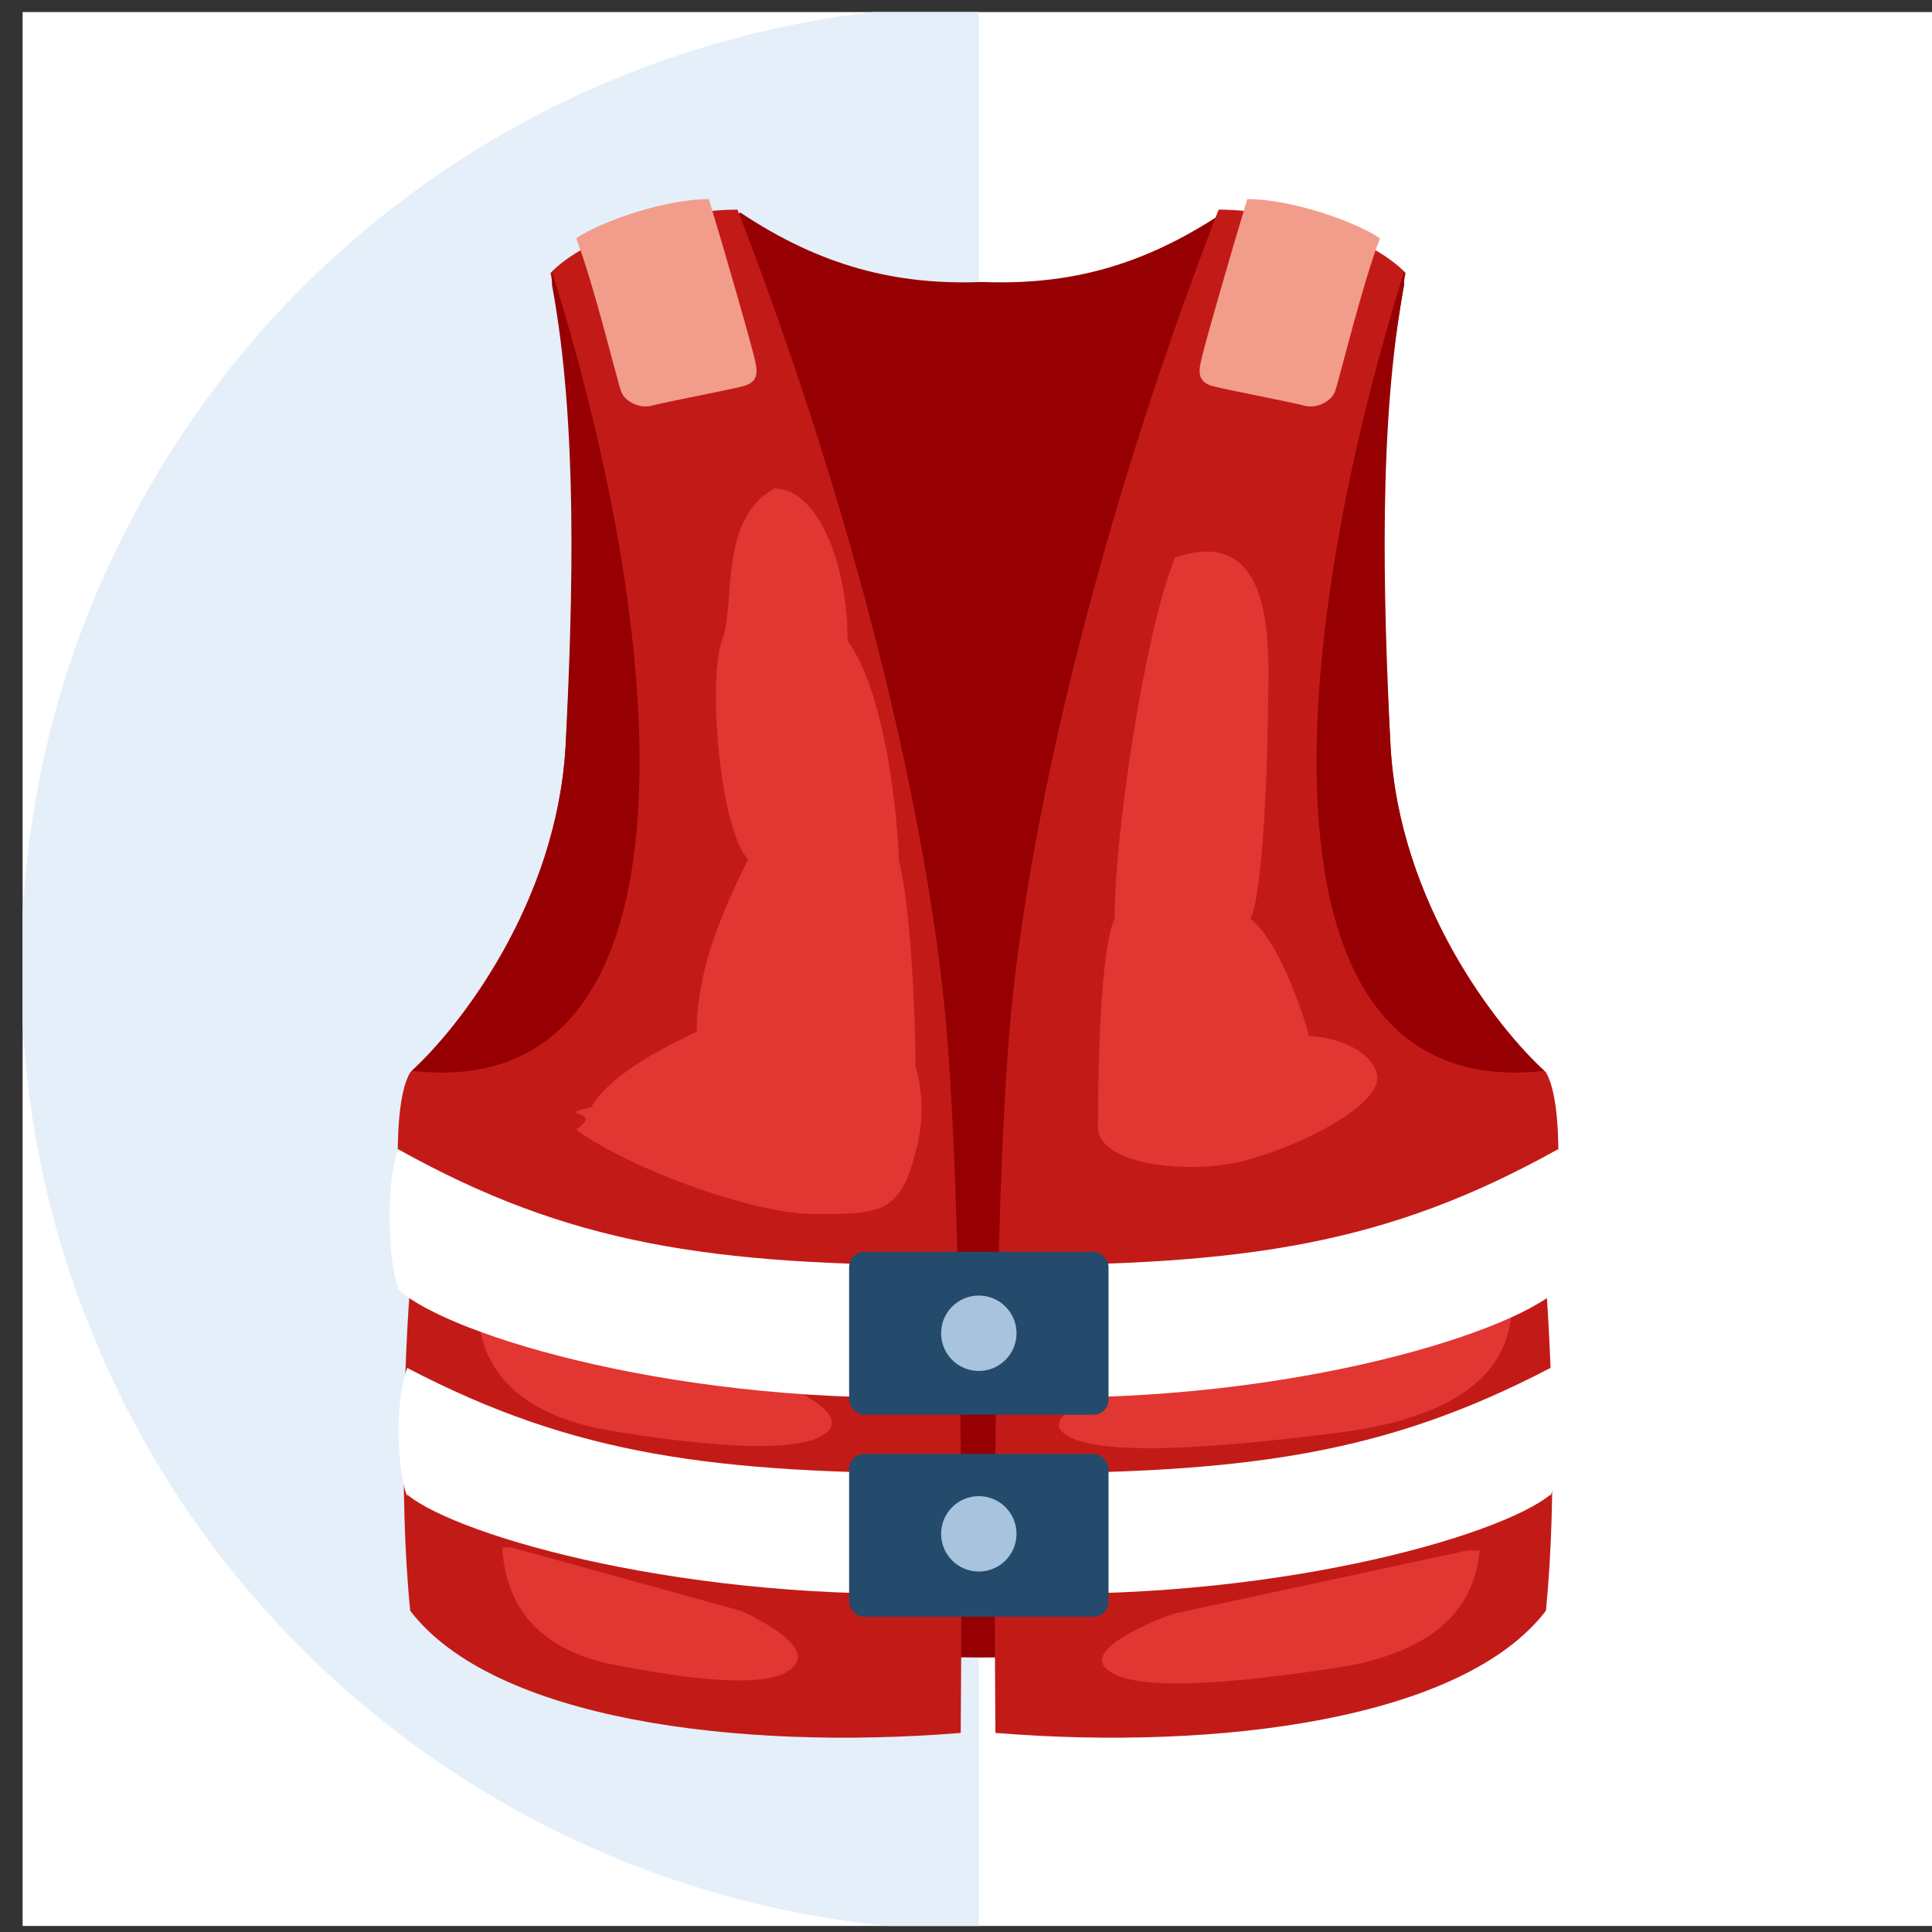
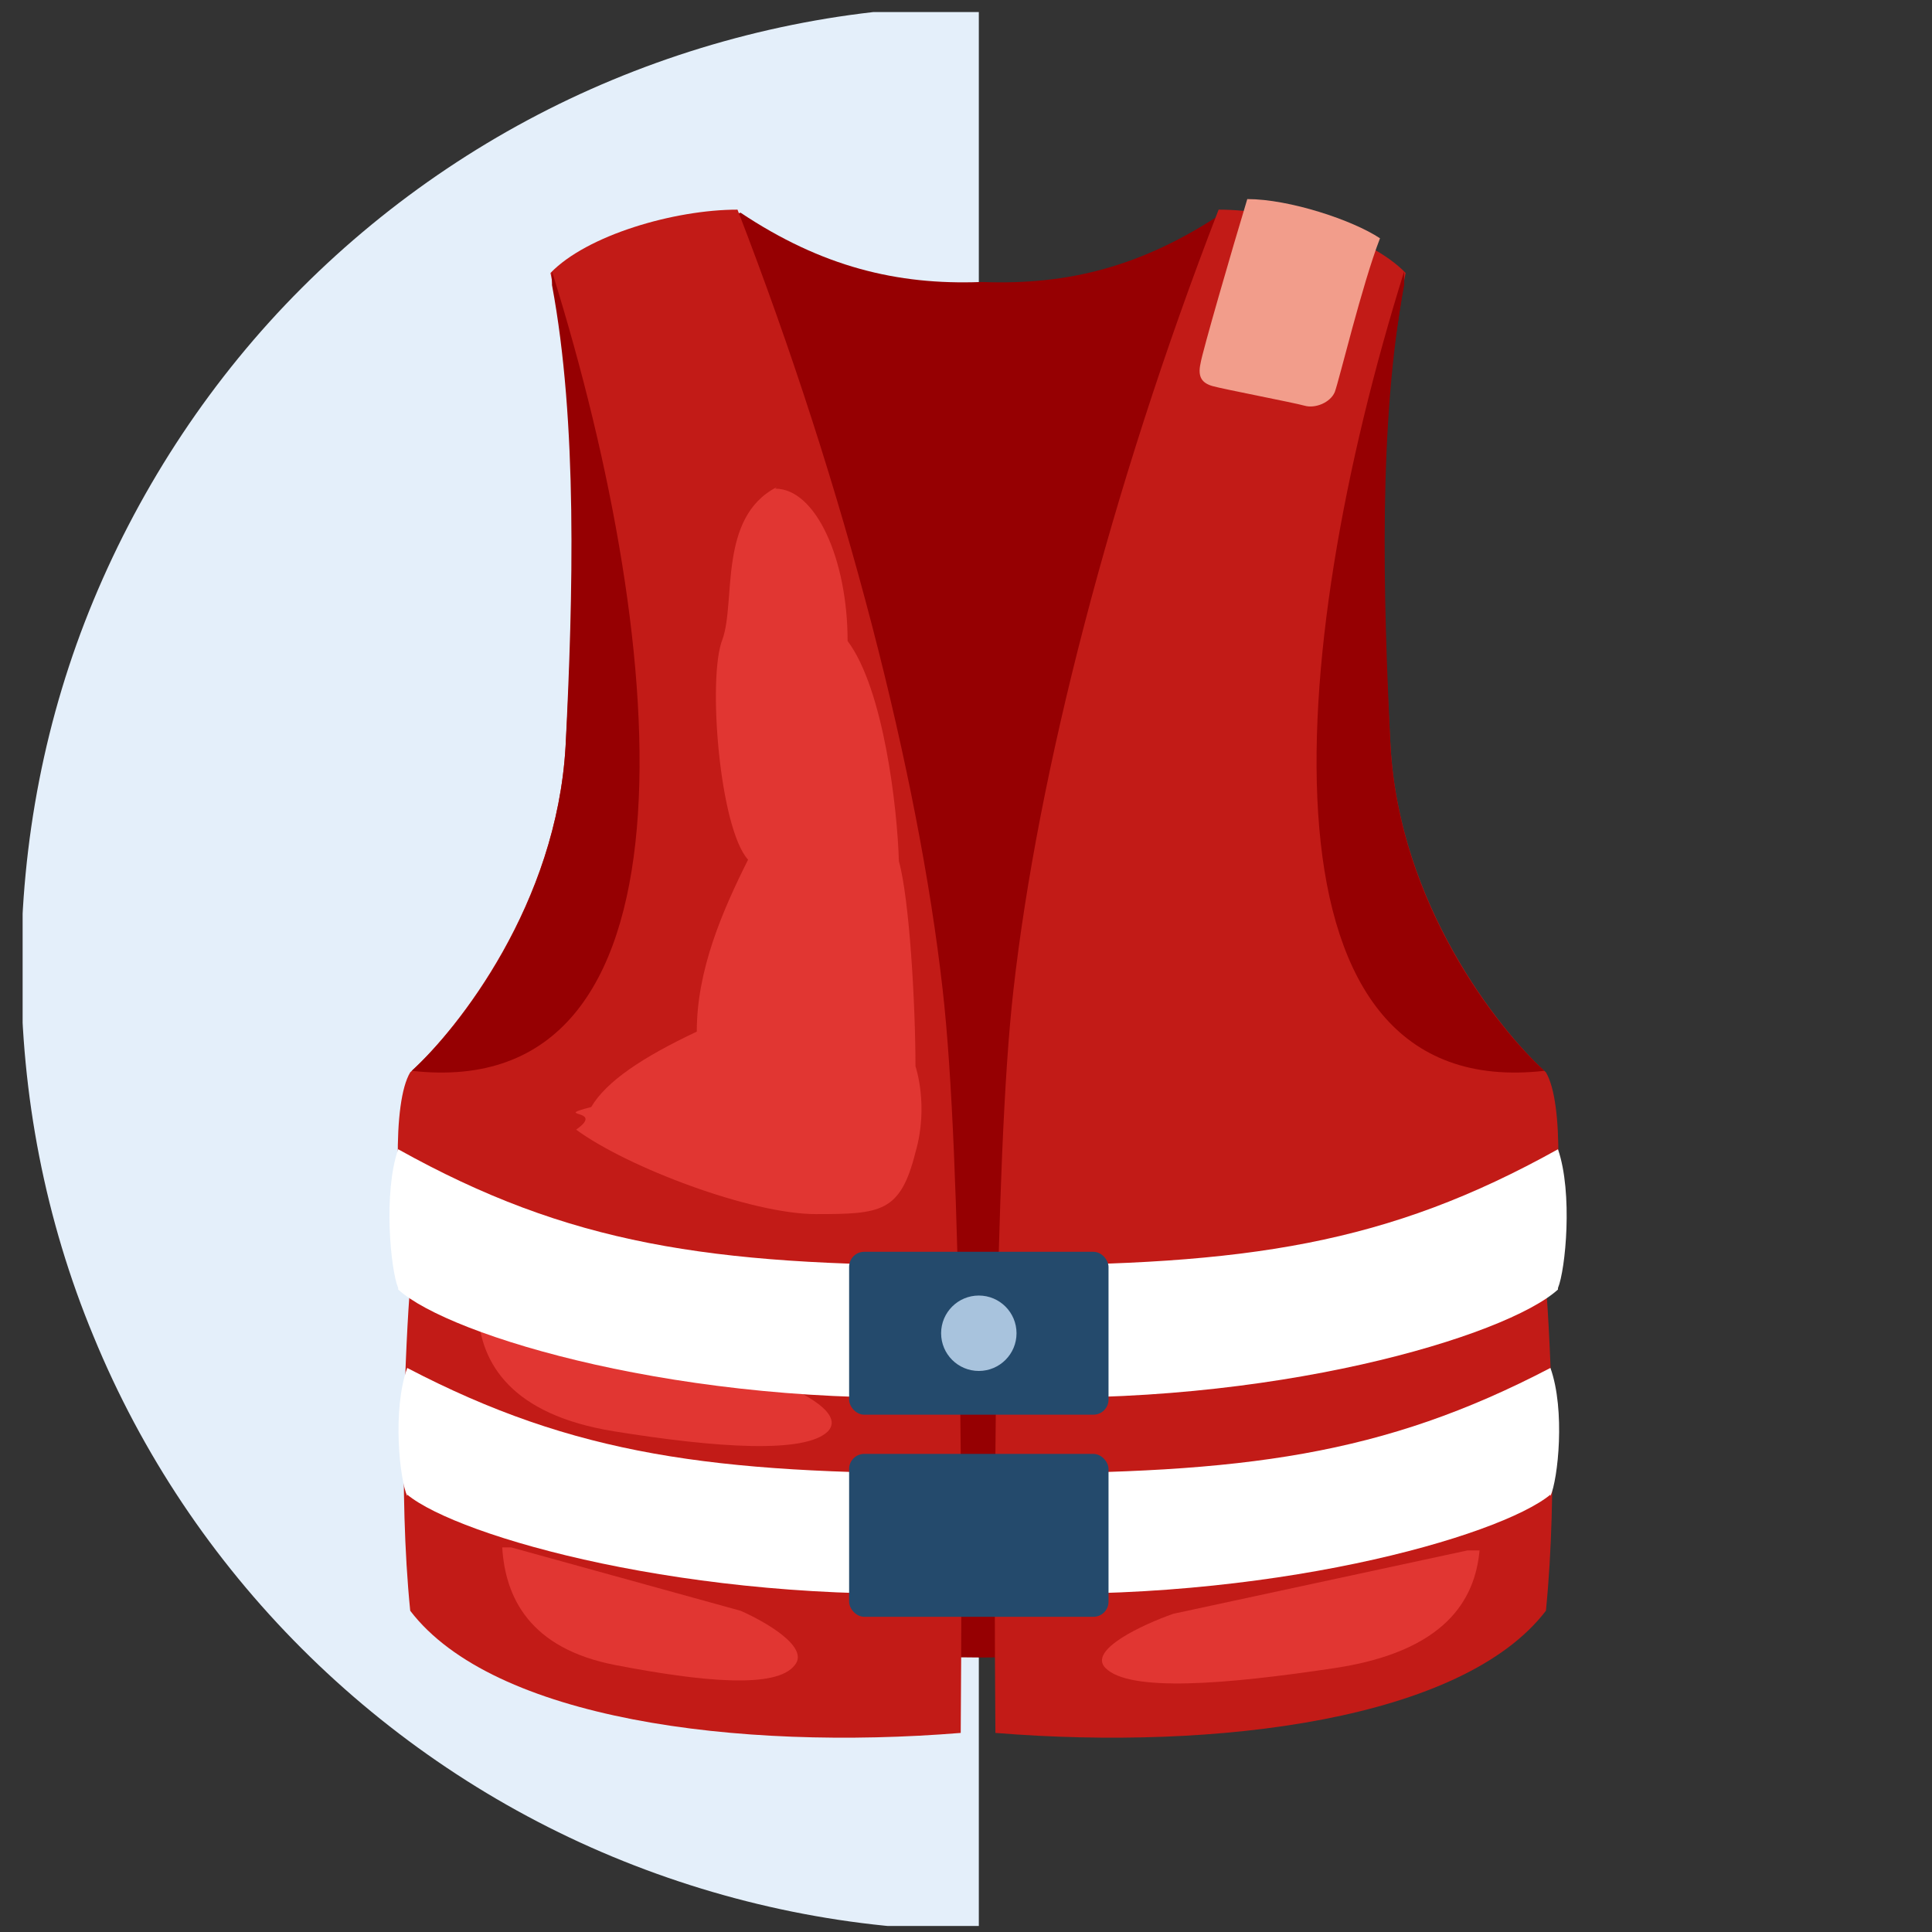
<svg xmlns="http://www.w3.org/2000/svg" id="Layer_1" width="45.2mm" height="45.2mm" version="1.1" viewBox="0 0 128.1 128.1">
  <rect x="0" y="0" width="128.1" height="128.1" fill="#333333" stroke="none" />
  <defs>
    <style>
      .st0 {
        fill: #960002;
      }

      .st1 {
        fill: #e13632;
      }

      .st2 {
        fill: #fff;
      }

      .st3 {
        fill: none;
      }

      .st4 {
        fill: #e4effa;
      }

      .st5 {
        fill: #c21b17;
      }

      .st6 {
        fill: #a8c3dd;
      }

      .st7 {
        fill: #f29d8b;
      }

      .st8 {
        fill: #244a6c;
      }

      .st9 {
        clip-path: url(#clippath);
      }
    </style>
    <clipPath id="clippath">
      <rect class="st3" x="1.5" y=".8" width="126.9" height="126.9" />
    </clipPath>
  </defs>
  <g class="st9">
    <g>
-       <rect class="st2" x="1.5" y=".8" width="126.9" height="126.9" />
      <path class="st4" d="M64.9,128c-8.3,0-16.6-1.7-24.3-4.9-7.7-3.2-14.7-7.9-20.6-13.8-5.9-5.9-10.6-12.9-13.8-20.7-3.2-7.7-4.8-16-4.8-24.4s1.6-16.7,4.8-24.4c3.2-7.7,7.9-14.8,13.8-20.7,5.9-5.9,12.9-10.6,20.6-13.8C48.3,2.1,56.6.4,64.9.4v127.5Z" />
      <path class="st0" d="M65,18.7c-5.5.2-10.5-1-15.9-4.6l-12,4.6,4,26-4.9,20.9-8.5,5.5v35.6c12.5-1.4,21.6,3.2,37.4,3.2s27.4-4,37.4-3.2v-35.6l-8.5-5.5-4.9-20.9,4-26-12-4.6c-5.4,3.6-10.3,4.8-15.9,4.6Z" />
      <path class="st5" d="M62.5,65.6c-1.6-14.2-6.4-33.1-13.6-51.7-4.2,0-10,1.7-12.4,4.2,1.9,9.3,1.6,21,1,31.4-.6,10.4-7.1,18.7-10.3,21.6-1.2,2-1,8.7,0,14-.3,4-.8,13.8,0,21.7,5.5,7.2,21.7,9.3,36.5,8.1.1-11.7.1-38-1.2-49.3Z" />
      <path class="st1" d="M51.5,32.3c-3.9,2-2.7,7.6-3.6,10.1-1,2.5-.2,12.5,1.7,14.6-1.7,3.4-3.4,7.3-3.4,11.4-3.6,1.7-6,3.3-7,5-2.7.7,1,.1-1,1.5,3.4,2.5,11.6,5.6,15.9,5.6s5.6-.1,6.6-4.1c.9-3.1,0-5.7,0-5.7,0-4.1-.4-11.1-1.1-13.6-.1-3.5-1-11.4-3.4-14.6,0-5.4-2.1-10.1-4.8-10.1Z" />
      <path class="st0" d="M36.6,18.9c1.7,9.1,1.4,20.5.9,30.6-.6,10.4-7,18.6-10.2,21.5,19.4,2.2,17.3-27.4,9.3-53h0c0,.3,0,.6,0,.9Z" />
-       <path class="st7" d="M47,13.2c-2.8,0-7,1.4-8.8,2.6,1.2,3.1,2.7,9.4,3,10.2.3.7,1.3,1.1,2,.9.7-.2,5.4-1.1,6.1-1.3.7-.2,1-.6.8-1.5-.1-.7-2.1-7.6-3.1-10.9Z" />
      <path class="st1" d="M31.7,87.1c.2,3.3,2.2,6.7,9,7.8,6.8,1.1,12.7,1.5,14.2,0,1.2-1.3-2.3-2.9-4.2-3.6l-18.2-4.2h-.7Z" />
      <path class="st1" d="M33.3,102.6c.2,3.3,1.8,6.7,7.5,7.8,5.7,1.1,10.7,1.6,11.9,0,1-1.2-2-2.9-3.6-3.6l-15.2-4.2h-.6Z" />
      <path class="st2" d="M26.4,85.4c-.5-1.2-1-6.3,0-9.2,11.3,6.3,20.6,7.7,37.1,7.7v8.7c-18.1.7-33.7-4-37.1-7.1Z" />
      <path class="st2" d="M27,99.2c-.5-1.1-1-5.7,0-8.5,11.1,5.8,20.3,7,36.6,7v7.9c-17.8.7-33.2-3.7-36.6-6.5Z" />
      <path class="st5" d="M67.2,65.6c1.6-14.2,6.4-33.1,13.6-51.7,4.2,0,10,1.7,12.4,4.2-1.9,9.3-1.6,21-1,31.4.6,10.4,7.1,18.7,10.3,21.6,1.2,2,1,8.7,0,14,.3,4,.8,13.8,0,21.7-5.5,7.2-21.7,9.3-36.5,8.1-.1-11.7-.1-38,1.2-49.3Z" />
      <path class="st0" d="M93.1,18.9c-1.7,9.1-1.4,20.5-.9,30.6.6,10.4,7,18.6,10.2,21.5-19.4,2.2-17.3-27.4-9.3-53h0c0,.3,0,.6,0,.9Z" />
-       <path class="st1" d="M100.2,87.2c-.3,3.3-2.8,6.7-11.5,7.8-8.7,1.1-16.3,1.6-18.2,0-1.5-1.2,3-2.9,5.4-3.6l23.3-4.2h.9Z" />
      <path class="st1" d="M98.1,102.8c-.3,3.3-2.3,6.7-9.6,7.8-7.3,1.1-13.6,1.6-15.2,0-1.2-1.2,2.5-2.9,4.5-3.6l19.5-4.2h.8Z" />
      <path class="st7" d="M82.7,13.2c2.8,0,7,1.4,8.8,2.6-1.2,3.1-2.7,9.4-3,10.2-.3.7-1.3,1.1-2,.9-.7-.2-5.4-1.1-6.1-1.3-.7-.2-1-.6-.8-1.5.1-.7,2.1-7.6,3.1-10.9Z" />
      <path class="st2" d="M103.3,85.4c.5-1.2,1-6.3,0-9.2-11.3,6.3-20.6,7.7-37.1,7.7v8.7c18.1.7,33.7-4,37.1-7.1Z" />
      <path class="st2" d="M102.8,99.2c.5-1.1,1-5.7,0-8.5-11.1,5.8-20.3,7-36.6,7v7.9c17.8.7,33.2-3.7,36.6-6.5Z" />
      <rect class="st8" x="56.3" y="96.4" width="17.2" height="10.8" rx="1" ry="1" />
-       <circle class="st6" cx="64.9" cy="101.7" r="2.5" />
      <rect class="st8" x="56.3" y="83" width="17.2" height="10.8" rx="1" ry="1" />
      <circle class="st6" cx="64.9" cy="88.4" r="2.5" />
-       <path class="st1" d="M77.8,37c4-1.4,6.3.5,6.3,7.3,0,6.9-.4,15.2-1.2,16.6,1.8,1.4,3.4,5.9,3.9,7.8,1.3,0,4,.7,4.5,2.5.5,2.2-6,5.2-9.4,5.9-3.5.7-8.8.1-9.1-2.2,0-6.2.3-12.2,1.1-14,0-5.6,2-19,4-23.9Z" />
    </g>
  </g>
</svg>